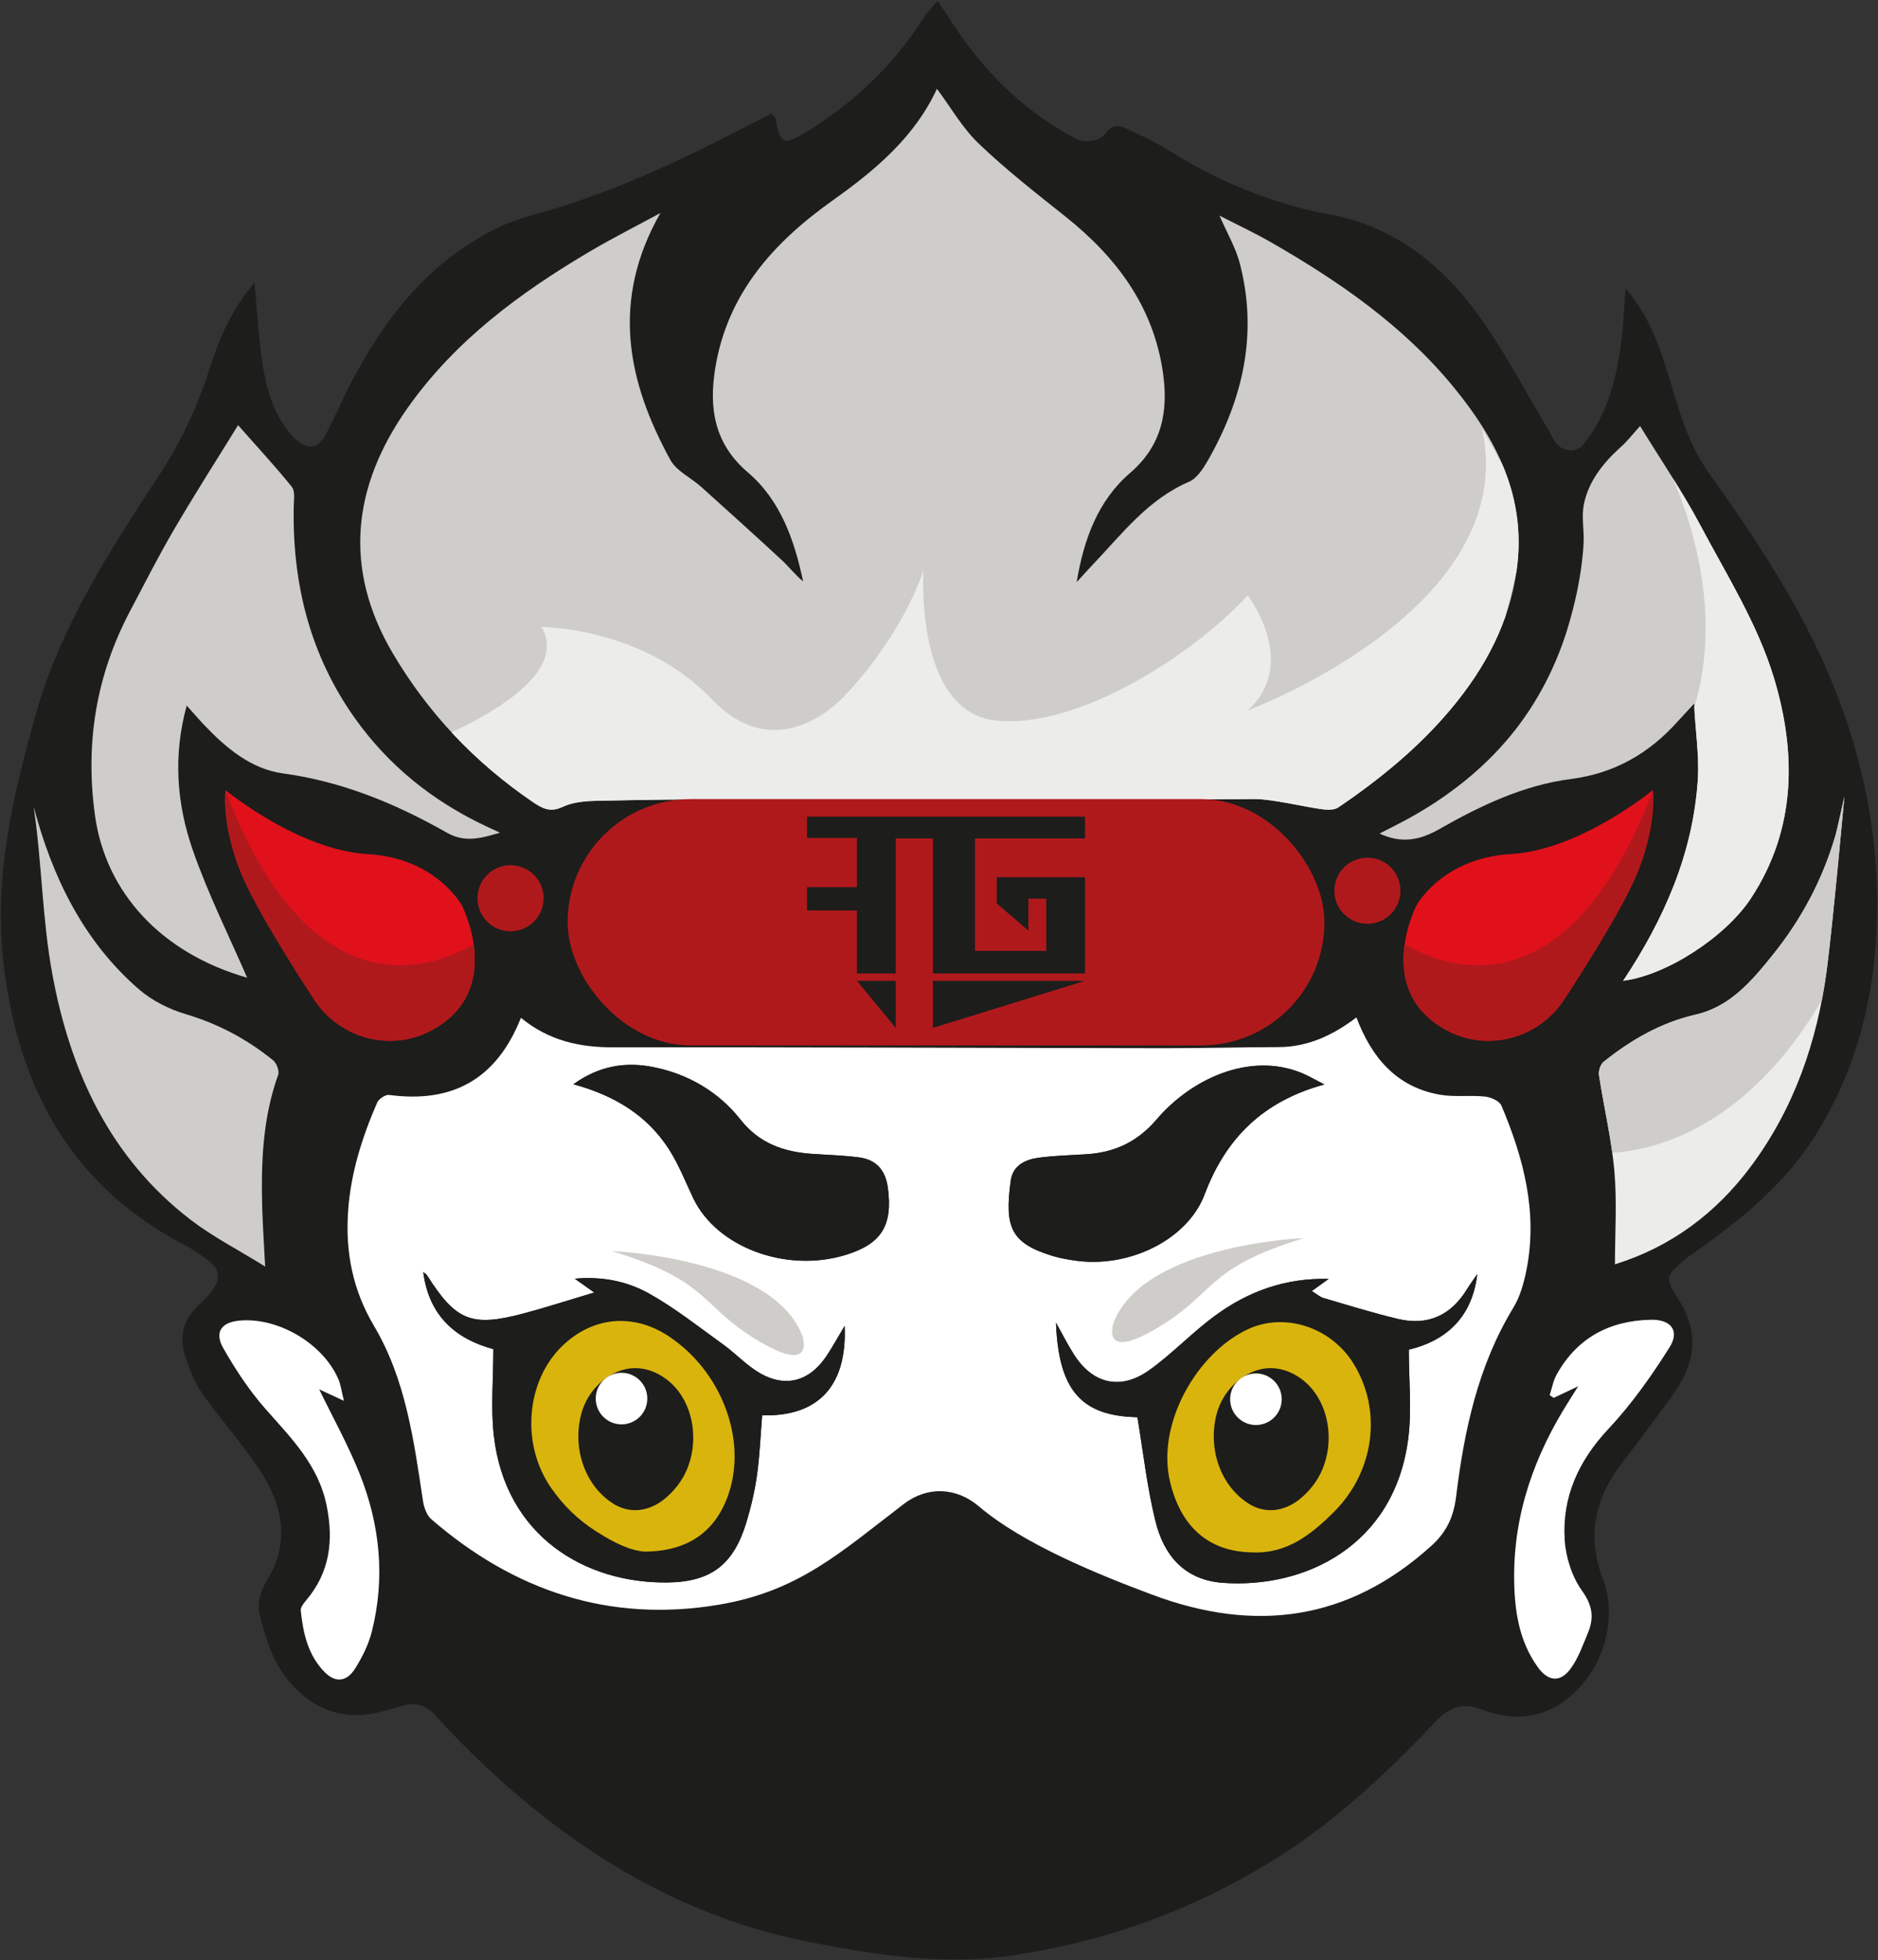
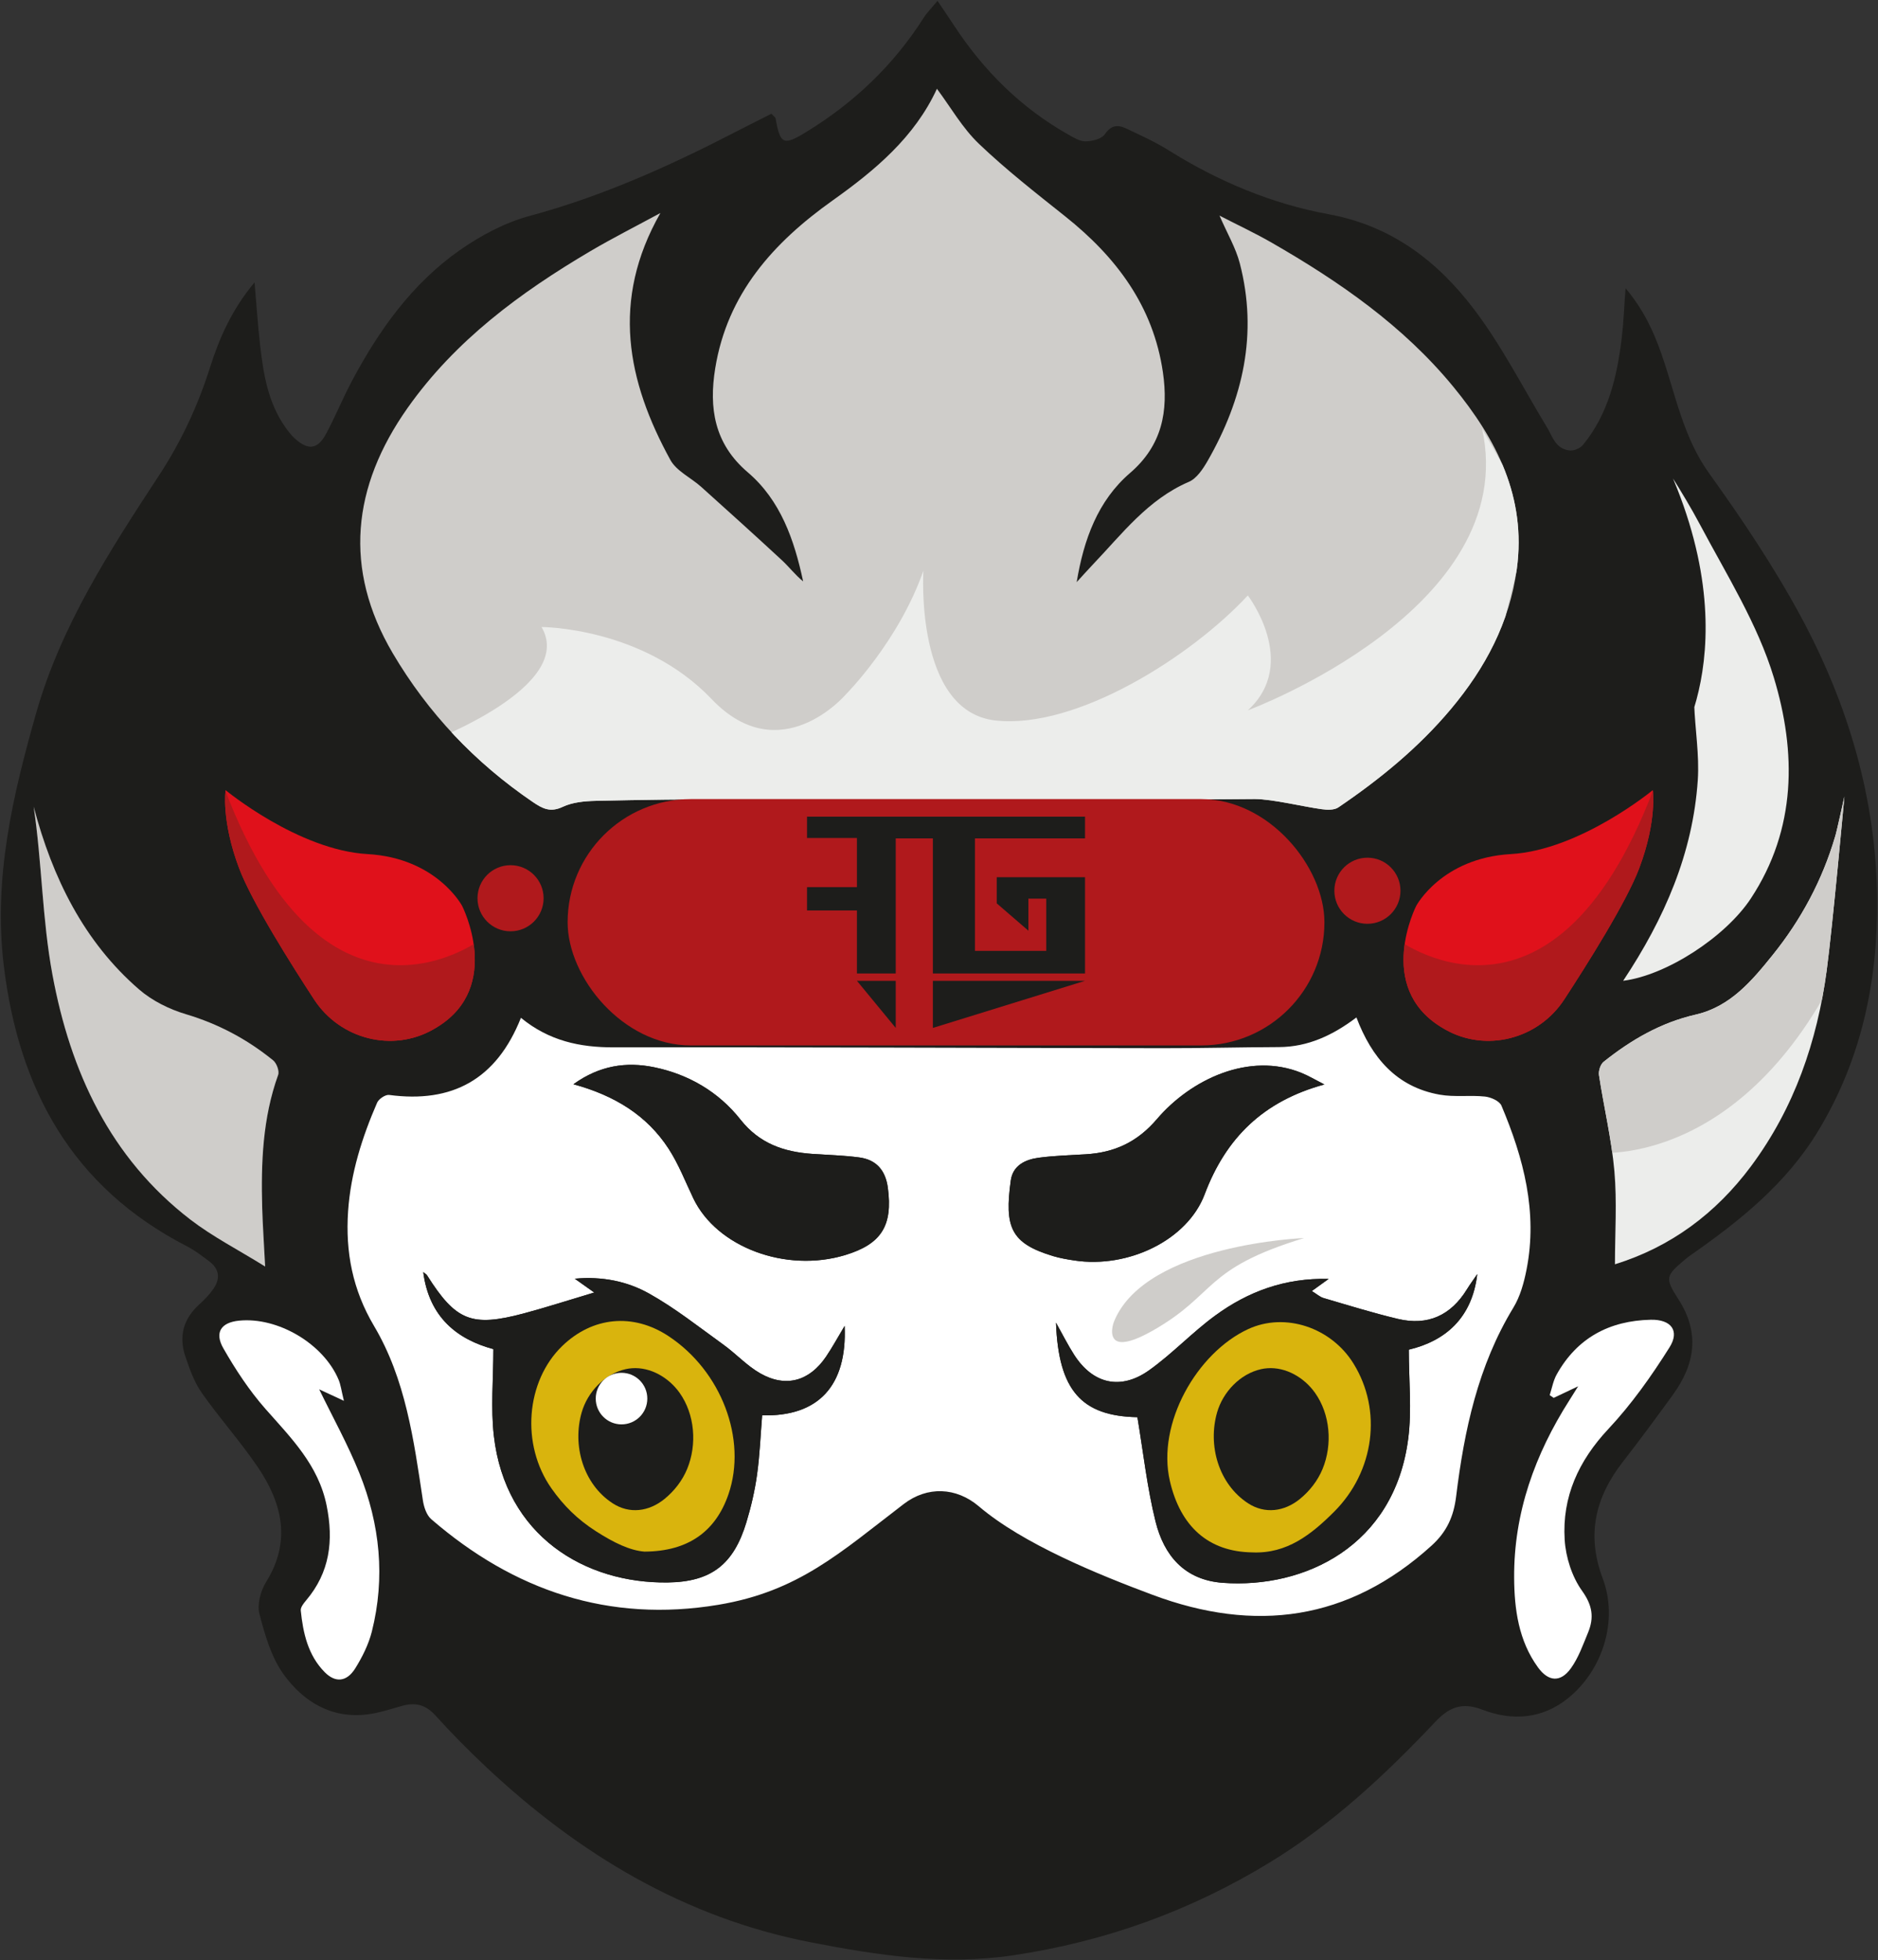
<svg xmlns="http://www.w3.org/2000/svg" id="Calque_1" data-name="Calque 1" viewBox="0 0 555.73 580.07">
  <rect x="0" y="0" width="555.73" height="580.07" fill="#333333" stroke="none" />
  <defs>
    <style>
      .cls-1 {
        fill: #fff;
      }

      .cls-2 {
        fill: #b0191c;
      }

      .cls-3 {
        clip-path: url(#clippath-2);
      }

      .cls-4 {
        fill: #e0111b;
      }

      .cls-5 {
        fill: #d9b40d;
      }

      .cls-6 {
        clip-path: url(#clippath-1);
      }

      .cls-7 {
        clip-path: url(#clippath-4);
      }

      .cls-8 {
        fill: #ecedeb;
      }

      .cls-9 {
        fill: #cfcdca;
      }

      .cls-10 {
        clip-path: url(#clippath);
      }

      .cls-11 {
        clip-path: url(#clippath-3);
      }

      .cls-12 {
        fill: #1d1d1b;
      }
    </style>
    <clipPath id="clippath">
      <path class="cls-9" d="m195.41,63.06c-14.71,25.85-9.82,49.74,2.96,73.03,1.82,3.31,6.08,5.25,9.1,7.95,8.01,7.19,16,14.41,23.9,21.72,2.15,1.99,3.94,4.37,6.29,6.27-2.62-12.29-6.69-24.02-16.4-32.29-9.95-8.48-11.5-19.09-9.62-30.73,3.56-22.06,17.18-37.21,34.74-49.69,12.53-8.91,24.29-18.73,30.87-33.05,4.08,5.47,7.54,11.61,12.42,16.27,8.03,7.68,16.84,14.55,25.55,21.49,15.1,12.02,26.08,26.58,28.91,46.18,1.65,11.42-.21,21.56-9.72,29.74-9.54,8.2-13.72,19.69-15.8,32.3,1.57-1.71,3.11-3.45,4.71-5.13,8.69-9.09,16.33-19.33,28.47-24.54,2.34-1,4.2-3.83,5.58-6.23,10.48-18.28,14.92-37.67,9.49-58.49-1.18-4.52-3.66-8.7-5.99-14.06,5.65,2.91,10.69,5.26,15.49,8.03,20.01,11.51,38.87,24.56,53.68,42.58,12.82,15.6,21.67,32.75,18.81,53.93-2.14,15.87-9.35,29.34-19.47,41.42-9.59,11.45-21.05,20.8-33.35,29.15-1.21.82-3.29.75-4.89.53-5.23-.7-14.55-2.98-19.76-3.01-93.97.82-104.51-.04-154.19.07-13.65-.02-27.3.16-40.95.47-3.28.08-6.83.41-9.72,1.77-3.69,1.74-5.97.53-8.91-1.47-17.06-11.62-30.97-26.29-41.39-43.98-14.7-24.96-12.01-49.33,4.37-72.55,14.12-20.01,33.35-34.18,54.14-46.44,6.5-3.83,13.24-7.23,20.67-11.26Z" />
    </clipPath>
    <clipPath id="clippath-1">
      <path class="cls-9" d="m480.33,290.2c12.27-18.49,20.61-37.74,22.07-59.35.5-7.49-.82-15.11-1.07-22.65-1.57,1.76-3.23,3.44-4.8,5.2-8.51,9.51-18.7,15.43-31.69,17.11-14.01,1.81-26.76,7.89-38.93,14.83-5.74,3.27-11.15,4.34-17.68,1.31,2.99-1.55,5.75-2.91,8.46-4.39,11.47-6.29,21.96-14.43,30.3-24.55,8.08-9.81,13.9-21.28,17.39-33.48,1.66-5.78,2.97-11.68,3.7-17.66.34-2.8.64-5.65.53-8.47s-.5-5.94.08-8.87c1.31-6.62,5.57-12.06,10.44-16.52.21-.19.42-.38.63-.57,1.83-1.64,3.35-3.63,5.56-6.08,6.12,9.98,12.48,19.29,17.74,29.18,7.86,14.81,17.04,29.39,21.84,45.23,6.68,22.02,6.77,44.78-6.78,65.36-7.48,11.37-24.95,22.76-37.78,24.38Z" />
    </clipPath>
    <clipPath id="clippath-2">
      <path class="cls-8" d="m477.89,374.11c0-9.37.63-18.55-.17-27.61-.84-9.51-3.11-18.9-4.55-28.37-.19-1.24.43-3.19,1.37-3.94,8.12-6.49,16.93-11.61,27.25-13.97,10.23-2.34,16.65-10.02,22.82-17.69,8.39-10.43,14.64-22.09,18.44-35.01.35-.91,2.73-11.81,2.73-11.81,0,0-3.48,38.35-5.23,51.41-2.82,21.04-9.57,40.72-22.38,57.95-10.42,14.01-23.8,23.93-40.28,29.03Z" />
    </clipPath>
    <clipPath id="clippath-3">
      <path class="cls-4" d="m489.08,233.8s-21.5,17.76-42,18.92c-20.5,1.17-28,15.33-28,15.33,0,0-12.17,23.83,7.33,35.83.41.25.81.49,1.21.72,12.13,6.91,27.58,2.87,35.23-8.81,6.47-9.89,18.41-28.76,22.23-38.9,5.33-14.17,4-23.09,4-23.09Z" />
    </clipPath>
    <clipPath id="clippath-4">
      <path class="cls-4" d="m66.75,233.8s21.5,17.76,42,18.92,28,15.33,28,15.33c0,0,12.17,23.83-7.33,35.83-.41.25-.81.49-1.21.72-12.13,6.91-27.58,2.87-35.23-8.81-6.47-9.89-18.41-28.76-22.23-38.9-5.33-14.17-4-23.09-4-23.09Z" />
    </clipPath>
  </defs>
  <g>
    <path class="cls-12" d="m195.41,63.06c-7.43,4.03-14.18,7.43-20.67,11.26-20.79,12.25-40.03,26.42-54.14,46.44-16.38,23.22-19.07,47.59-4.37,72.55,10.42,17.7,24.33,32.36,41.39,43.98,2.94,2,5.22,3.21,8.91,1.47,2.89-1.36,6.45-1.69,9.72-1.77,13.65-.31,27.3-.5,40.95-.47,52.64-.14,103.43-.24,158.98.03,5.21.03,9.74,2.2,14.97,2.91,1.6.22,3.68.29,4.89-.53,12.29-8.35,23.76-17.7,33.35-29.15,10.11-12.08,17.32-25.55,19.47-41.42,2.86-21.18-5.98-38.33-18.81-53.93-14.81-18.02-33.67-31.07-53.68-42.58-4.81-2.76-9.85-5.12-15.49-8.03,2.33,5.36,4.81,9.54,5.99,14.06,5.43,20.82.99,40.21-9.49,58.49-1.37,2.39-3.24,5.23-5.58,6.23-12.15,5.21-19.78,15.45-28.47,24.54-1.6,1.68-3.14,3.42-4.71,5.13,2.08-12.61,6.26-24.1,15.8-32.3,9.52-8.18,11.37-18.32,9.72-29.74-2.83-19.61-13.81-34.16-28.91-46.18-8.71-6.93-17.52-13.81-25.55-21.49-4.87-4.66-8.33-10.81-12.42-16.27-6.58,14.32-18.34,24.14-30.87,33.05-17.56,12.48-31.18,27.63-34.74,49.69-1.88,11.64-.34,22.25,9.62,30.73,9.71,8.28,13.78,20,16.4,32.29-2.35-1.91-4.14-4.28-6.29-6.27-7.9-7.31-15.89-14.53-23.9-21.72-3.01-2.7-7.28-4.64-9.1-7.95-12.79-23.29-17.68-47.18-2.96-73.03Zm-41.25,238.12c-7.25,18.26-20.36,25.3-39,22.81-1.1-.15-3.07,1.18-3.55,2.29-4.45,10.27-7.82,20.85-8.59,32.12-.83,12.08,1.32,23.25,7.67,33.94,9.35,15.76,11.77,33.74,14.45,51.54.3,1.99,1.08,4.42,2.49,5.65,24.48,21.17,52.55,30.72,84.92,25.33,23.75-3.95,44.05-15.41,62.9-29.83,6.94-5.31,15.53-5.01,22.23.7,13.02,11.1,27.29,20.16,43.37,26.17,30.34,11.33,58.01,7.72,82.57-14.54,4.52-4.1,6.56-8.61,7.28-14.53,2.4-19.58,6.47-38.69,16.94-55.9,2.01-3.31,3.12-7.36,3.89-11.22,3.38-17.03-.85-33.03-7.42-48.56-.58-1.37-3.13-2.5-4.87-2.68-4.44-.47-9.05.21-13.41-.56-12.76-2.28-20.08-10.89-24.63-22.85-6.93,5.22-14.29,8.74-22.97,8.77-11.49.04-22.98.34-34.46.33-54.12-.08-108.23-.33-162.35-.25-10.03.01-19.13-1.91-27.45-8.73Zm326.17-10.98c12.83-1.62,30.3-13.01,37.78-24.38,13.55-20.58,13.46-43.35,6.78-65.36-4.81-15.84-13.98-30.42-21.84-45.23-5.25-9.9-11.62-19.2-17.74-29.18-2.21,2.44-3.72,4.44-5.56,6.08-7.93,7.07-13.09,15.15-11.09,26.46.42,2.36-.4,4.95-.69,7.43-4.01,34.23-21.08,59.66-51.29,76.23-2.7,1.48-5.47,2.84-8.46,4.39,6.53,3.04,11.94,1.97,17.68-1.31,12.17-6.93,24.92-13.02,38.93-14.83,13-1.68,23.18-7.6,31.69-17.11,1.57-1.76,3.23-3.44,4.8-5.2.25,7.54,1.57,15.16,1.07,22.65-1.46,21.61-9.8,40.87-22.07,59.35ZM55.25,208.8c1.99,2.22,3.49,3.97,5.07,5.64,6.53,6.88,13.92,13.12,23.41,14.41,17.51,2.4,33.34,8.94,48.45,17.52,5.25,2.98,9.83,1.79,15.76.02-2.12-.98-3.3-1.52-4.47-2.07-15.49-7.35-28.49-17.77-38.45-31.77-13.32-18.74-18.56-39.89-18.12-62.67.04-1.96.47-4.54-.55-5.8-4.93-6.13-10.3-11.91-15.92-18.27-6.64,10.78-13.02,20.73-18.97,30.91-4.61,7.9-8.76,16.07-13.03,24.17-10.04,19.02-13.29,39.19-10.33,60.47,3.19,22.86,19.7,40.7,45.01,47.94-5.19-12.02-11.53-24.62-16.11-37.84-4.71-13.58-5.87-27.81-1.77-42.66Zm422.64,165.31c16.48-5.09,29.86-15.01,40.28-29.03,12.81-17.23,19.55-36.91,22.38-57.95,2.29-17.06,3.1-34.33,5.23-51.41-3.02,17.73-10.3,33.3-21.17,46.82-6.17,7.67-12.6,15.35-22.82,17.69-10.32,2.36-19.13,7.48-27.25,13.97-.94.75-1.56,2.69-1.37,3.94,1.44,9.47,3.72,18.85,4.55,28.37.8,9.06.17,18.24.17,27.61Zm-10.87,36.07c-1.23,1.96-1.89,3.03-2.57,4.1-10.22,16.03-16.49,33.38-16.38,52.54.05,9.33,1.32,18.64,7.04,26.54,3.1,4.28,6.68,4.53,9.74.3,2.26-3.13,3.6-6.98,5.1-10.61,1.8-4.38,1.33-7.99-1.77-12.31-3-4.18-4.84-9.95-5.16-15.15-.78-12.68,4.1-23.33,12.93-32.76,6.85-7.32,12.76-15.67,18.11-24.17,3.1-4.93.41-8.28-5.56-8.15-12.19.27-21.78,5.33-27.84,16.19-1.32,2.36-1.55,5.33-2.73,7.78h.01c2.81-1.32,5.2-2.45,9.08-4.29Zm-365.26,4.31c-.76-3.1-.94-4.71-1.53-6.14-4.42-10.69-17.98-18.72-29.5-17.56-5.28.53-7.34,3.47-4.64,8.18,3.61,6.3,7.67,12.49,12.45,17.92,7.6,8.62,15.69,16.62,18.11,28.6,2.11,10.42.94,19.81-6.1,28.11-.72.84-1.65,2.02-1.55,2.95.68,6.69,2.15,13.24,7.05,18.22,3.22,3.28,6.59,2.9,9.09-1.12,2.07-3.34,3.93-7.03,4.88-10.81,4.04-16.01,2.43-31.78-3.68-46.95-3.43-8.51-7.92-16.6-11.89-24.78,1.76.82,3.77,1.75,7.31,3.4Z" />
    <g>
      <path class="cls-12" d="m555.47,266.31c.19,24.1-4.64,47.14-17.39,68.25-9.5,15.73-23.26,26.7-37.94,36.95-.52.37-1.03.76-1.52,1.17-5.61,4.76-6.07,5.41-2.05,11.61,6.59,10.14,5.01,19.46-1.66,28.6-4.8,6.59-9.62,13.16-14.63,19.59-8.17,10.48-10.91,21.56-6.02,34.56,4.69,12.43.02,27.1-10.16,35.39-7.75,6.3-16.72,6.82-25.41,3.47-6.25-2.4-10.01-.59-14.03,3.66-14.79,15.65-30.45,30.27-48.96,41.56-23.42,14.29-48.56,23.36-75.79,27.44-20.42,3.06-40.21.01-59.92-3.82-37.34-7.23-68.7-26.11-96.16-51.91-5.22-4.9-10.26-10.01-15.06-15.31-2.87-3.17-5.97-3.83-9.84-2.74-3.36.94-6.71,2.07-10.15,2.5-10.72,1.35-19.03-3.77-24.86-11.85-3.66-5.08-5.54-11.69-7.15-17.89-.73-2.81.34-6.79,1.95-9.39,7.54-12.11,4.8-23.38-2.48-34.1-5.13-7.56-11.28-14.41-16.53-21.89-2.24-3.2-3.62-7.1-4.88-10.85-2-5.94-.54-11.13,4.19-15.38,1.48-1.33,2.88-2.8,4.03-4.41,2.17-3.03,1.99-5.95-1.13-8.29-2.12-1.59-4.25-3.25-6.6-4.45-33.86-17.42-49.79-46.34-54.21-83.14-3.1-25.81,2.65-50.24,9.59-74.65,7.36-25.88,21.84-48.15,36.33-70.27,6.58-10.05,11.48-20.54,15.07-31.86,2.8-8.82,6.48-17.25,13.23-25.3.6,6.97.98,12.88,1.66,18.76.97,8.47,2.36,16.86,7.43,24.07.86,1.21,1.78,2.44,2.88,3.42,3.93,3.51,6.7,3.19,9.18-1.43,2.76-5.12,4.95-10.55,7.68-15.69,7.99-15,17.76-28.73,31.78-38.58,6.27-4.4,13.46-8.25,20.8-10.22,21.2-5.72,40.99-14.57,60.37-24.57,3.77-1.95,7.57-3.84,11.16-5.66.81.86,1.19,1.08,1.23,1.34,1.36,7.76,2.35,8.18,9.09,4.05,14.13-8.65,25.83-19.77,34.74-33.79.95-1.5,2.25-2.78,4.09-5.01,1.86,2.77,3.39,4.99,4.86,7.24,8.81,13.45,19.9,24.49,33.96,32.39,1.58.89,3.38,2,5.05,1.95,1.94-.05,4.67-.7,5.62-2.08,1.88-2.72,3.78-2.94,6.34-1.74,4.29,2.03,8.63,4,12.66,6.52,14.52,9.09,30.44,15.79,47.3,18.87,18.6,3.4,32.25,13.98,42.92,28.04,8.28,10.9,14.56,23.33,21.7,35.1,1.64,2.69,2.36,6.09,6.44,6.73,1.41.22,3.31-.58,4.21-1.68,7.47-9.17,10.03-20.17,11.41-31.52.54-4.43.7-8.91,1.14-14.79,5.48,6.56,8.41,13.05,10.75,19.83,4.1,11.86,6.32,24.26,13.97,34.94,9.76,13.59,19.16,27.6,27.1,42.3,14.08,26.07,22.39,54.14,22.62,83.96Zm-473.16,51.75c.41-1.14-.45-3.46-1.48-4.3-7.68-6.24-16.21-10.79-25.8-13.65-4.94-1.47-9.99-3.97-13.86-7.32-16.33-14.12-25.65-33.02-31.21-54.1,2.45,16.45,2.52,33.34,5.55,49.67,5.31,28.71,17.06,54.25,40.89,72.56,6.54,5.02,14,8.83,22.06,13.84-.36-7.05-.72-12.18-.87-17.32-.37-13.35.12-26.59,4.72-39.38Z" />
      <path class="cls-9" d="m80.83,313.76c1.03.84,1.89,3.16,1.48,4.3-4.6,12.79-5.09,26.03-4.72,39.38.15,5.14.51,10.27.87,17.32-8.06-5.01-15.52-8.82-22.06-13.84-23.83-18.31-35.58-43.85-40.89-72.56-3.03-16.33-3.1-33.22-5.55-49.67,5.56,21.08,14.88,39.98,31.21,54.1,3.87,3.35,8.92,5.85,13.86,7.32,9.59,2.86,18.12,7.41,25.8,13.65Z" />
    </g>
    <g>
      <path class="cls-9" d="m195.41,63.06c-14.71,25.85-9.82,49.74,2.96,73.03,1.82,3.31,6.08,5.25,9.1,7.95,8.01,7.19,16,14.41,23.9,21.72,2.15,1.99,3.94,4.37,6.29,6.27-2.62-12.29-6.69-24.02-16.4-32.29-9.95-8.48-11.5-19.09-9.62-30.73,3.56-22.06,17.18-37.21,34.74-49.69,12.53-8.91,24.29-18.73,30.87-33.05,4.08,5.47,7.54,11.61,12.42,16.27,8.03,7.68,16.84,14.55,25.55,21.49,15.1,12.02,26.08,26.58,28.91,46.18,1.65,11.42-.21,21.56-9.72,29.74-9.54,8.2-13.72,19.69-15.8,32.3,1.57-1.71,3.11-3.45,4.71-5.13,8.69-9.09,16.33-19.33,28.47-24.54,2.34-1,4.2-3.83,5.58-6.23,10.48-18.28,14.92-37.67,9.49-58.49-1.18-4.52-3.66-8.7-5.99-14.06,5.65,2.91,10.69,5.26,15.49,8.03,20.01,11.51,38.87,24.56,53.68,42.58,12.82,15.6,21.67,32.75,18.81,53.93-2.14,15.87-9.35,29.34-19.47,41.42-9.59,11.45-21.05,20.8-33.35,29.15-1.21.82-3.29.75-4.89.53-5.23-.7-14.55-2.98-19.76-3.01-93.97.82-104.51-.04-154.19.07-13.65-.02-27.3.16-40.95.47-3.28.08-6.83.41-9.72,1.77-3.69,1.74-5.97.53-8.91-1.47-17.06-11.62-30.97-26.29-41.39-43.98-14.7-24.96-12.01-49.33,4.37-72.55,14.12-20.01,33.35-34.18,54.14-46.44,6.5-3.83,13.24-7.23,20.67-11.26Z" />
      <g class="cls-10">
        <path class="cls-8" d="m126.92,219.53s43.67-16.33,33.33-34c0,0,30,0,50.33,21.33s39.67-1.33,39.67-1.33c0,0,15.67-15.67,23-36.67,0,0-2.67,41.67,21.33,44.33s58-19,74.67-37c0,0,15.33,20,0,34,0,0,81-30,69.33-83.33l14.33,25.33-15,61-44.67,32.33-231.33,2-35-28Z" />
      </g>
    </g>
    <path class="cls-1" d="m154.16,301.18c8.33,6.82,17.42,8.75,27.45,8.73,54.12-.07,108.23.18,162.35.25,11.49.02,22.98-.29,34.46-.33,8.69-.03,16.05-3.55,22.97-8.77,4.54,11.96,11.87,20.57,24.63,22.85,4.36.78,8.97.09,13.41.56,1.75.19,4.29,1.31,4.87,2.68,6.56,15.53,10.79,31.53,7.42,48.56-.76,3.86-1.87,7.9-3.89,11.22-10.47,17.21-14.54,36.32-16.94,55.9-.73,5.92-2.76,10.43-7.28,14.53-24.55,22.26-52.22,25.88-82.57,14.54-16.08-6-38.35-15.07-51.37-26.17-6.71-5.71-15.29-6.02-22.23-.7-18.85,14.42-31.15,25.88-54.9,29.83-32.37,5.38-60.44-4.17-84.92-25.33-1.42-1.23-2.2-3.66-2.49-5.65-2.68-17.8-5.1-35.78-14.45-51.54-6.34-10.7-8.49-21.86-7.67-33.94.77-11.27,4.14-21.86,8.59-32.12.48-1.11,2.46-2.43,3.55-2.29,18.64,2.49,31.75-4.55,39-22.81Zm282.98,75.85c-1.02,1.49-2.1,2.95-3.05,4.49-4.75,7.72-11.59,10.85-20.38,8.76-7.41-1.76-14.71-4.03-22.03-6.18-1.11-.33-2.07-1.21-3.49-2.08,1.82-1.31,3.09-2.23,4.98-3.59-13-.32-23.89,3.77-33.56,10.85-6.82,4.98-12.68,11.29-19.56,16.18-8.47,6.03-16.67,4.03-22.2-4.59-1.86-2.9-3.4-5.99-5.36-9.48.74,20.1,7.59,27.63,24.09,27.96,1.75,10.42,2.87,20.84,5.38,30.91,2.49,10,8.54,17.26,19.89,18.1,24.18,1.77,50.78-10.86,54.87-42.67,1.09-8.52.17-17.3.17-26.32,10.8-2.58,18.72-9.34,20.26-22.33Zm-291.14,22.17c0,8.93-.81,17.41.15,25.68,3.41,29.65,27.01,43.7,51.44,43.37,12.94-.17,19.53-5.39,23.28-17.8,1.39-4.59,2.49-9.32,3.15-14.06.82-5.83,1.04-11.75,1.52-17.6,16.63.46,25.19-8.75,24.4-26.45-1.96,3.27-3.58,6.26-5.48,9.07-4.92,7.27-11.89,9.27-19.46,4.98-3.98-2.25-7.2-5.82-10.95-8.52-7.25-5.22-14.31-10.84-22.08-15.17-6.39-3.56-13.75-5.08-21.88-4.34,1.92,1.37,3.23,2.3,5.76,4.09-7.71,2.3-14.26,4.43-20.9,6.2-15.42,4.1-20.05,2.2-28.57-11.28-.19-.3-.56-.49-1.13-.97,1.72,13.4,10.11,19.95,20.76,22.8Zm23.69-78.37c12.19,3.34,21.73,9.18,28.18,19.11,2.96,4.56,4.95,9.75,7.31,14.68,6.93,14.44,27.39,22.08,44.94,16.75,10.72-3.25,14.1-8.71,12.61-19.89-.69-5.15-3.38-8.31-8.45-8.99-4.6-.62-9.26-.73-13.9-1.05-8.42-.59-15.65-3.05-21.26-10.15-6.46-8.19-15.34-13.38-25.56-15.49-8.16-1.68-16.12-.56-23.87,5.03Zm222.23.07c-2.73-1.39-4.68-2.57-6.77-3.42-15.4-6.29-32.7,1.83-42.8,13.67-5.83,6.83-12.57,9.89-21.06,10.4-4.64.28-9.31.41-13.91,1.02-3.97.53-7.66,2.28-8.27,6.74-1.87,13.73-.13,18.56,12.54,22.37,2.06.62,4.2.98,6.33,1.3,15.93,2.39,33.4-6.04,38.5-19.58,6.27-16.66,17.35-27.6,35.45-32.51Z" />
    <g>
-       <path class="cls-9" d="m480.33,290.2c12.27-18.49,20.61-37.74,22.07-59.35.5-7.49-.82-15.11-1.07-22.65-1.57,1.76-3.23,3.44-4.8,5.2-8.51,9.51-18.7,15.43-31.69,17.11-14.01,1.81-26.76,7.89-38.93,14.83-5.74,3.27-11.15,4.34-17.68,1.31,2.99-1.55,5.75-2.91,8.46-4.39,11.47-6.29,21.96-14.43,30.3-24.55,8.08-9.81,13.9-21.28,17.39-33.48,1.66-5.78,2.97-11.68,3.7-17.66.34-2.8.64-5.65.53-8.47s-.5-5.94.08-8.87c1.31-6.62,5.57-12.06,10.44-16.52.21-.19.42-.38.63-.57,1.83-1.64,3.35-3.63,5.56-6.08,6.12,9.98,12.48,19.29,17.74,29.18,7.86,14.81,17.04,29.39,21.84,45.23,6.68,22.02,6.77,44.78-6.78,65.36-7.48,11.37-24.95,22.76-37.78,24.38Z" />
      <g class="cls-6">
        <path class="cls-8" d="m495.71,222.17s26-37.55-10.33-99.88l6.67,2,43,66.33,1,62.33-25.33,30-35,11,19.67-44,.33-27.79Z" />
      </g>
    </g>
-     <path class="cls-9" d="m55.25,208.8c-4.09,14.85-2.94,29.08,1.77,42.66,4.59,13.22,10.92,25.82,16.11,37.84-25.31-7.24-41.82-25.08-45.01-47.94-2.97-21.27.29-41.45,10.33-60.47,4.27-8.09,8.41-16.27,13.03-24.17,5.95-10.19,12.32-20.13,18.97-30.91,5.61,6.36,10.98,12.14,15.92,18.27,1.02,1.27.58,3.84.55,5.8-.44,22.77,4.79,43.92,18.12,62.67,9.95,14,22.96,24.42,38.45,31.77,1.17.56,2.36,1.09,4.47,2.07-5.94,1.77-10.51,2.96-15.76-.02-15.11-8.58-30.94-15.13-48.45-17.52-9.49-1.3-16.88-7.53-23.41-14.41-1.59-1.67-3.08-3.42-5.07-5.64Z" />
    <g>
      <path class="cls-8" d="m477.89,374.11c0-9.37.63-18.55-.17-27.61-.84-9.51-3.11-18.9-4.55-28.37-.19-1.24.43-3.19,1.37-3.94,8.12-6.49,16.93-11.61,27.25-13.97,10.23-2.34,16.65-10.02,22.82-17.69,8.39-10.43,14.64-22.09,18.44-35.01.35-.91,2.73-11.81,2.73-11.81,0,0-3.48,38.35-5.23,51.41-2.82,21.04-9.57,40.72-22.38,57.95-10.42,14.01-23.8,23.93-40.28,29.03Z" />
      <g class="cls-3">
        <path class="cls-9" d="m472.88,341.08s44.5,4.71,73.67-59.56l.09-46.81-6.59,4.54-20,41.5-21.5,12.5-30.33,18.83" />
      </g>
    </g>
    <path class="cls-1" d="m467.02,410.19c-3.03,1.43-5.14,2.44-7.26,3.44-.39-.27-.79-.54-1.18-.81.67-2.05,1.04-4.27,2.07-6.12,6.06-10.86,15.64-15.92,27.84-16.19,5.97-.13,8.65,3.22,5.56,8.15-5.35,8.51-11.26,16.86-18.11,24.17-8.83,9.43-13.71,20.08-12.93,32.76.32,5.2,2.16,10.97,5.16,15.15,3.1,4.32,3.57,7.93,1.77,12.31-1.5,3.63-2.84,7.48-5.1,10.61-3.05,4.23-6.64,3.98-9.74-.3-5.73-7.9-6.99-17.21-7.04-26.54-.11-19.17,6.16-36.51,16.38-52.54.68-1.07,1.34-2.14,2.57-4.1Z" />
    <path class="cls-1" d="m101.76,414.5c-3.54-1.64-5.55-2.58-7.31-3.4,3.97,8.18,8.46,16.26,11.89,24.78,6.11,15.17,7.72,30.94,3.68,46.95-.96,3.78-2.81,7.47-4.88,10.81-2.5,4.02-5.87,4.4-9.09,1.12-4.91-4.99-6.37-11.53-7.05-18.22-.09-.93.84-2.11,1.55-2.95,7.05-8.3,8.21-17.68,6.1-28.11-2.42-11.98-10.51-19.98-18.11-28.6-4.78-5.43-8.85-11.62-12.45-17.92-2.7-4.72-.64-7.65,4.64-8.18,11.51-1.16,25.07,6.87,29.5,17.56.59,1.44.78,3.05,1.53,6.14Z" />
    <path class="cls-12" d="m437.14,377.03c-1.54,13-9.46,19.76-20.26,22.33,0,9.02.93,17.8-.17,26.32-4.09,31.81-30.68,44.44-54.87,42.67-11.34-.83-17.39-8.09-19.89-18.1-2.51-10.07-3.63-20.49-5.38-30.91-16.5-.33-23.34-7.86-24.09-27.96,1.96,3.48,3.5,6.58,5.36,9.48,5.52,8.63,13.72,10.62,22.2,4.59,6.87-4.89,12.74-11.2,19.56-16.18,9.68-7.07,20.56-11.17,33.56-10.85-1.89,1.36-3.16,2.28-4.98,3.59,1.43.87,2.38,1.76,3.49,2.08,7.32,2.15,14.62,4.42,22.03,6.18,8.79,2.09,15.63-1.04,20.38-8.76.95-1.54,2.03-3,3.05-4.49Zm-66.55,82.32c10.25.45,17.48-5.32,24.16-11.99,12-11.96,14.32-30.05,5.8-43.85-6.63-10.74-20.28-15.28-31.2-10.23-15.14,7-27.11,27.92-23.16,44.97,3.11,13.4,11.36,20.92,24.39,21.09Z" />
    <path class="cls-12" d="m146,399.2c-10.64-2.85-19.04-9.39-20.76-22.8.57.48.94.67,1.13.97,8.53,13.48,13.16,15.38,28.57,11.28,6.64-1.77,13.19-3.9,20.9-6.2-2.53-1.8-3.84-2.73-5.76-4.09,8.13-.74,15.49.78,21.88,4.34,7.77,4.33,14.83,9.95,22.08,15.17,3.76,2.7,6.97,6.26,10.95,8.52,7.57,4.29,14.55,2.29,19.46-4.98,1.9-2.81,3.52-5.81,5.48-9.07.79,17.7-7.76,26.91-24.4,26.45-.48,5.85-.71,11.77-1.52,17.6-.67,4.74-1.76,9.47-3.15,14.06-3.76,12.41-10.34,17.63-23.28,17.8-24.43.33-48.03-13.72-51.44-43.37-.95-8.27-.15-16.74-.15-25.68Zm44.7,59.93c12.97-.06,21.08-5.99,24.85-16.96,5.59-16.28-2.11-36.53-17.81-46.85-10.43-6.85-22.41-5.72-31.39,2.98-10.72,10.38-12.33,29.14-3.15,42.16,3.5,4.97,7.62,9.11,13.2,12.68,5.3,3.39,10.01,5.66,14.3,5.99Z" />
    <path class="cls-12" d="m169.69,320.82c7.75-5.59,15.71-6.71,23.87-5.03,10.22,2.1,19.09,7.3,25.56,15.49,5.61,7.11,12.84,9.57,21.26,10.15,4.64.32,9.3.44,13.9,1.05,5.07.68,7.77,3.84,8.45,8.99,1.49,11.18-1.89,16.63-12.61,19.89-17.55,5.33-38.02-2.31-44.94-16.75-2.37-4.93-4.36-10.13-7.31-14.68-6.44-9.94-15.99-15.77-28.18-19.11Z" />
    <path class="cls-12" d="m391.92,320.89c-18.1,4.9-29.18,15.84-35.45,32.51-5.1,13.54-22.57,21.97-38.5,19.58-2.13-.32-4.27-.68-6.33-1.3-12.67-3.81-14.41-8.64-12.54-22.37.61-4.46,4.29-6.22,8.27-6.74,4.6-.61,9.27-.74,13.91-1.02,8.49-.51,15.23-3.57,21.06-10.4,10.1-11.84,27.4-19.95,42.8-13.67,2.09.85,4.05,2.03,6.77,3.42Z" />
    <path class="cls-5" d="m394.75,447.36c-6.68,6.66-13.91,12.44-24.16,11.99-13.04-.18-21.29-7.7-24.4-21.1-3.96-17.05,8.02-37.97,23.16-44.97,10.92-5.05,24.57-.51,31.19,10.23,8.53,13.8,6.21,31.89-5.79,43.85Z" />
    <g>
      <path class="cls-12" d="m375.02,404.86c5.53-.41,10.9,2.77,14.09,7.24,4.56,6.4,5.23,15.34,2.27,22.54-1.43,3.48-3.83,6.56-6.75,8.93-4.56,3.7-10.32,4.51-15.34,1.23-8.71-5.7-11.93-17.12-9.13-26.88,1.73-6.02,6.8-11.4,13.01-12.79.62-.14,1.23-.23,1.85-.27Z" />
-       <circle class="cls-1" cx="371.65" cy="414.03" r="7.63" />
    </g>
    <path class="cls-5" d="m190.71,459.12c-4.29-.33-9-2.6-14.3-5.99-5.58-3.56-9.7-7.71-13.2-12.68-9.18-13.02-7.57-31.78,3.15-42.16,8.98-8.69,20.95-9.83,31.39-2.98,15.7,10.31,23.41,30.57,17.81,46.85-3.77,10.96-11.87,16.9-24.85,16.96Z" />
  </g>
  <path class="cls-9" d="m385.87,366.34s-46.42,1.8-56.06,24.33c-.37.86-.62,1.77-.7,2.7-.25,2.76.9,6.69,12.09.31,19-10.83,14.65-18.17,44.67-27.33Z" />
-   <path class="cls-9" d="m181.08,370.19s46.42,1.8,56.06,24.33c.37.86.62,1.77.7,2.7.25,2.76-.9,6.69-12.09.31-19-10.83-14.65-18.17-44.67-27.33Z" />
  <path class="cls-12" d="m186.99,404.86c5.53-.41,10.9,2.77,14.09,7.24,4.56,6.4,5.23,15.34,2.27,22.54-1.43,3.48-3.83,6.56-6.75,8.93-4.56,3.7-10.32,4.51-15.34,1.23-8.71-5.7-11.93-17.12-9.13-26.88,1.73-6.02,6.8-11.4,13.01-12.79.62-.14,1.23-.23,1.85-.27Z" />
  <circle class="cls-1" cx="183.92" cy="413.84" r="7.63" />
  <g>
    <path class="cls-4" d="m489.08,233.8s-21.5,17.76-42,18.92c-20.5,1.17-28,15.33-28,15.33,0,0-12.17,23.83,7.33,35.83.41.25.81.49,1.21.72,12.13,6.91,27.58,2.87,35.23-8.81,6.47-9.89,18.41-28.76,22.23-38.9,5.33-14.17,4-23.09,4-23.09Z" />
    <g class="cls-11">
      <path class="cls-2" d="m412.53,277.3s46.17,36.5,76.67-43.5l3.67,12.83-31.33,62-34.17,6.5-16.5-18.22,1.67-19.61Z" />
    </g>
  </g>
  <g>
    <path class="cls-4" d="m66.75,233.8s21.5,17.76,42,18.92,28,15.33,28,15.33c0,0,12.17,23.83-7.33,35.83-.41.25-.81.49-1.21.72-12.13,6.91-27.58,2.87-35.23-8.81-6.47-9.89-18.41-28.76-22.23-38.9-5.33-14.17-4-23.09-4-23.09Z" />
    <g class="cls-7">
      <path class="cls-2" d="m143.3,277.3s-46.17,36.5-76.67-43.5l-3.67,12.83,31.33,62,34.17,6.5,16.5-18.22-1.67-19.61Z" />
    </g>
  </g>
  <circle class="cls-2" cx="151.08" cy="265.79" r="9.78" />
  <circle class="cls-2" cx="404.64" cy="263.57" r="9.78" />
  <rect class="cls-2" x="167.97" y="236.45" width="223.95" height="72.89" rx="36.44" ry="36.44" />
  <g>
    <polygon class="cls-12" points="238.81 241.64 238.81 247.96 253.58 247.96 253.58 262.5 238.81 262.5 238.81 269.41 253.58 269.41 253.58 288.05 265.06 288.05 265.06 248.08 276.05 248.08 276.05 288.05 321.08 288.05 321.08 259.57 294.95 259.57 294.95 267.3 304.32 275.39 304.32 265.9 309.6 265.9 309.6 281.37 288.5 281.37 288.5 248.08 321.08 248.08 321.08 241.64 238.81 241.64" />
    <polygon class="cls-12" points="276.05 290.22 276.05 304.16 321.08 290.22 276.05 290.22" />
    <polygon class="cls-12" points="265.06 290.22 265.06 304.16 253.58 290.22 265.06 290.22" />
  </g>
</svg>